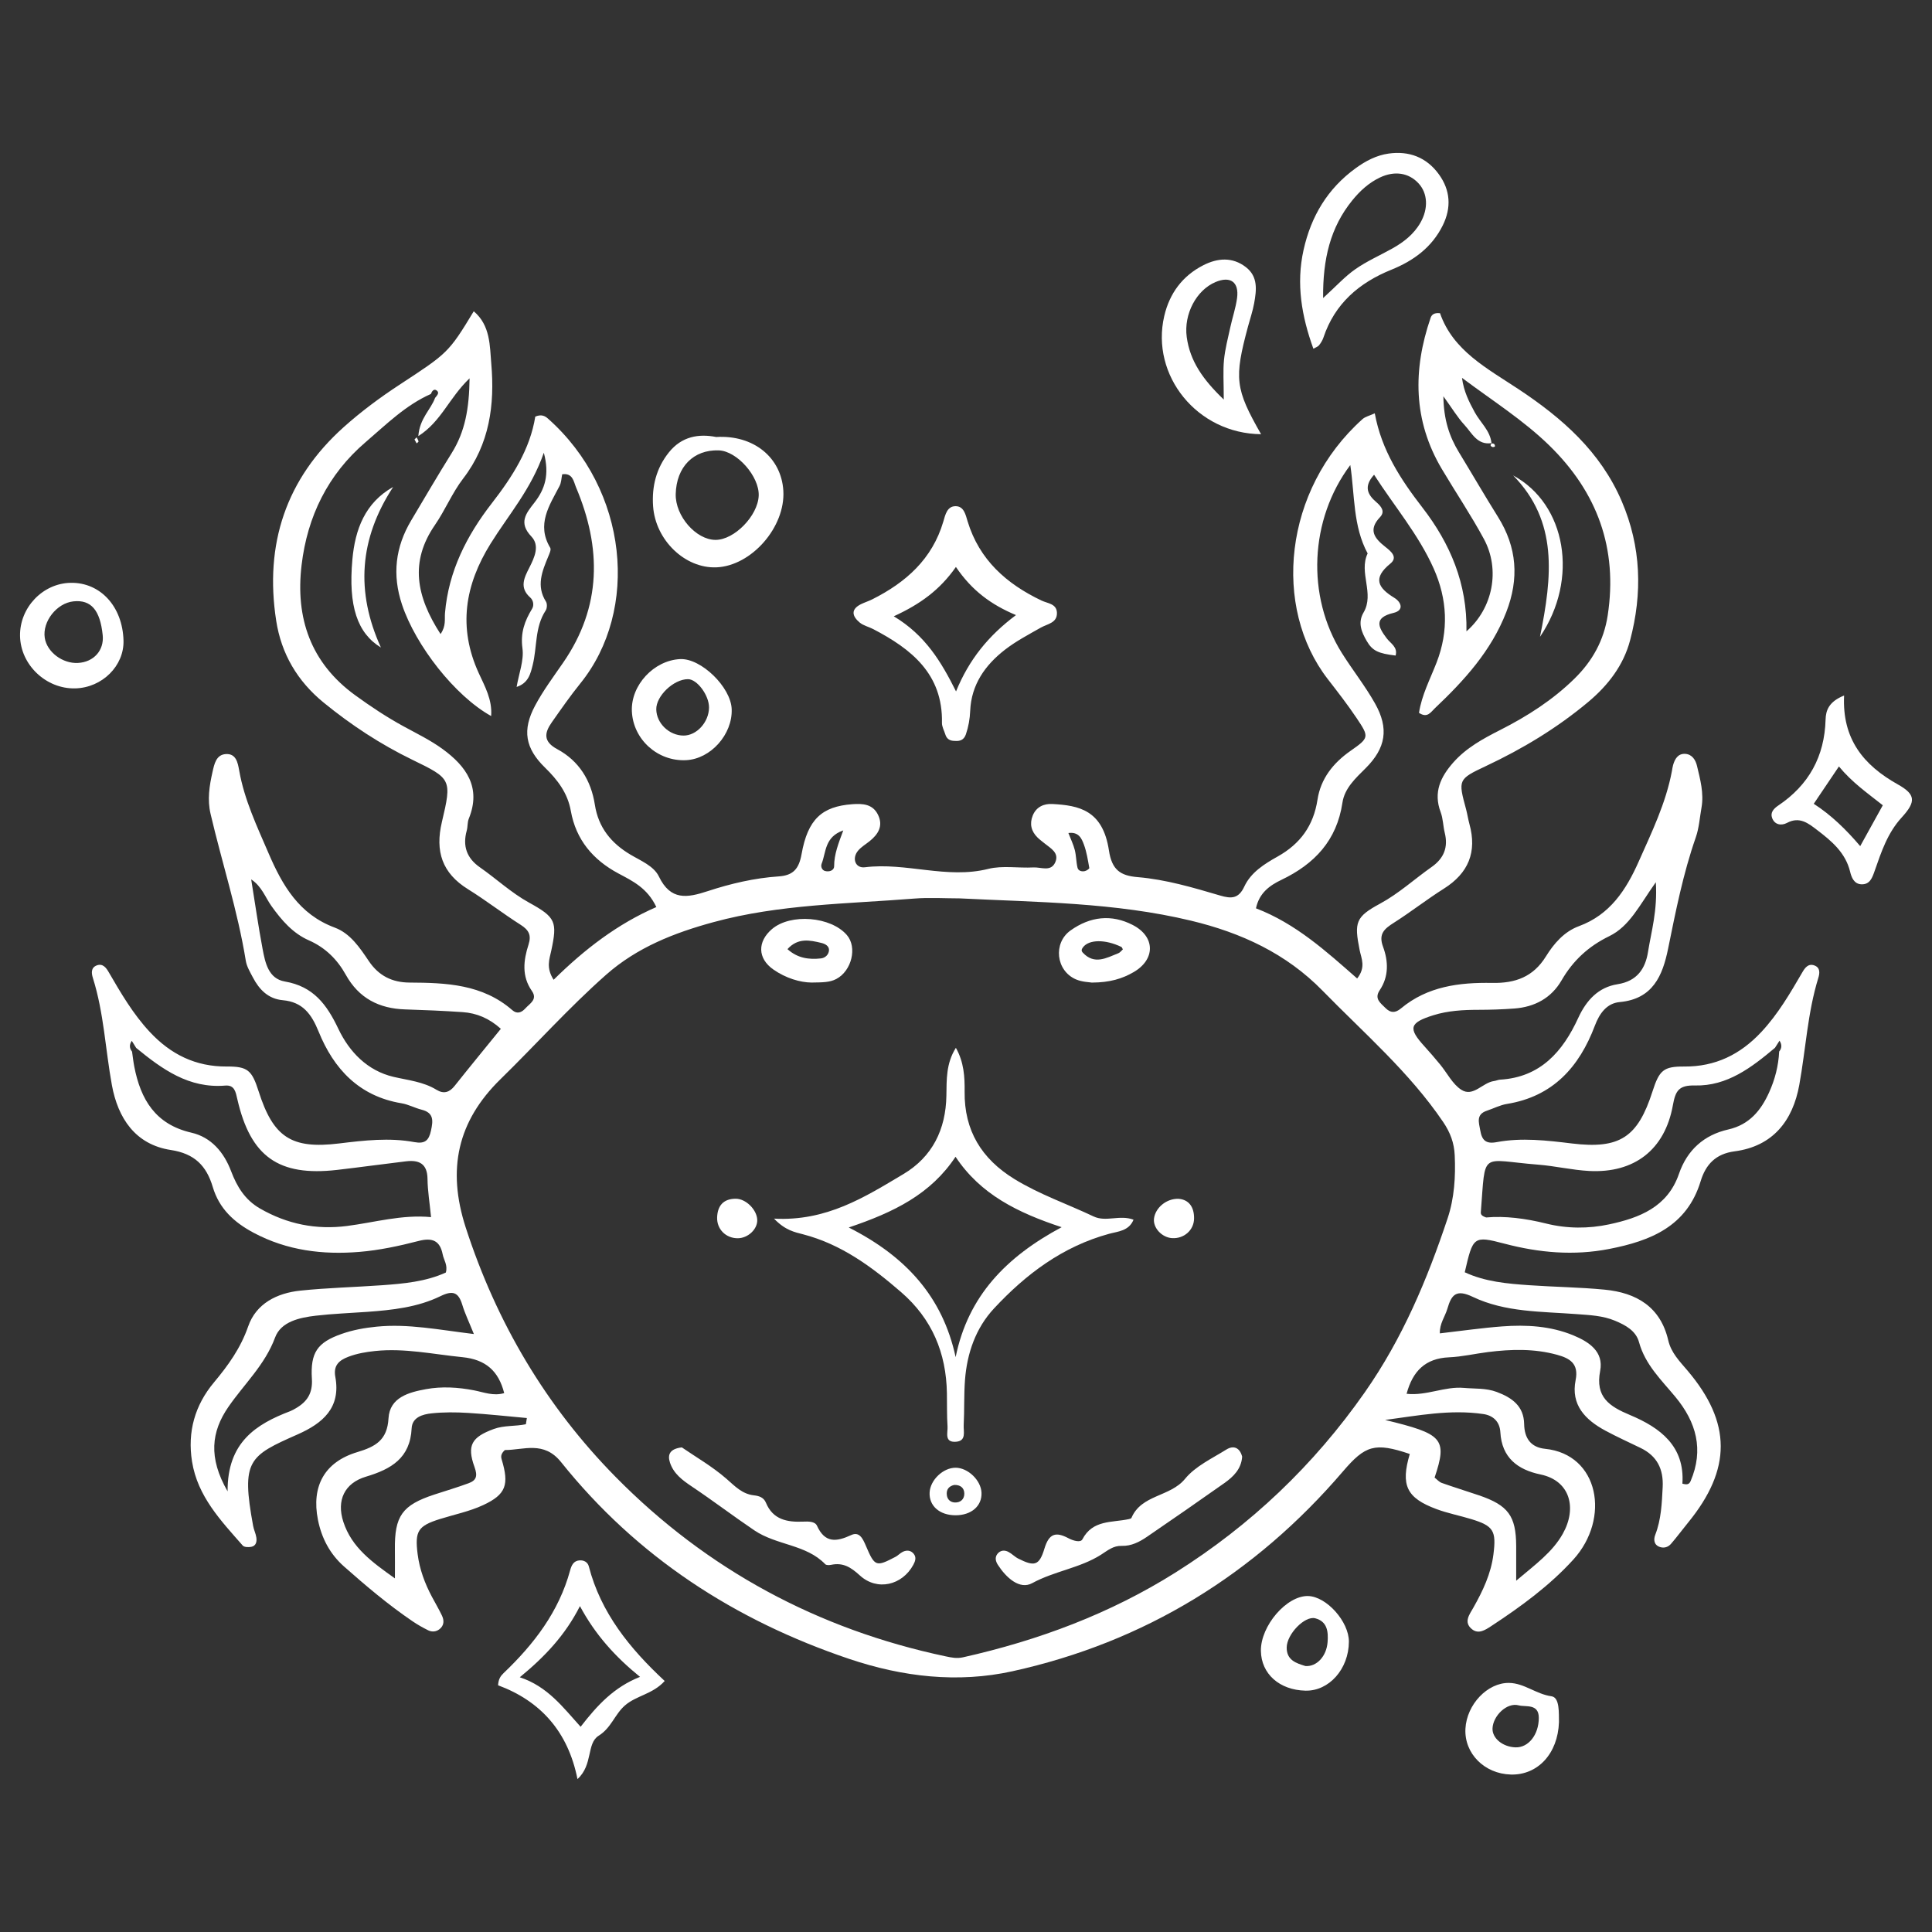
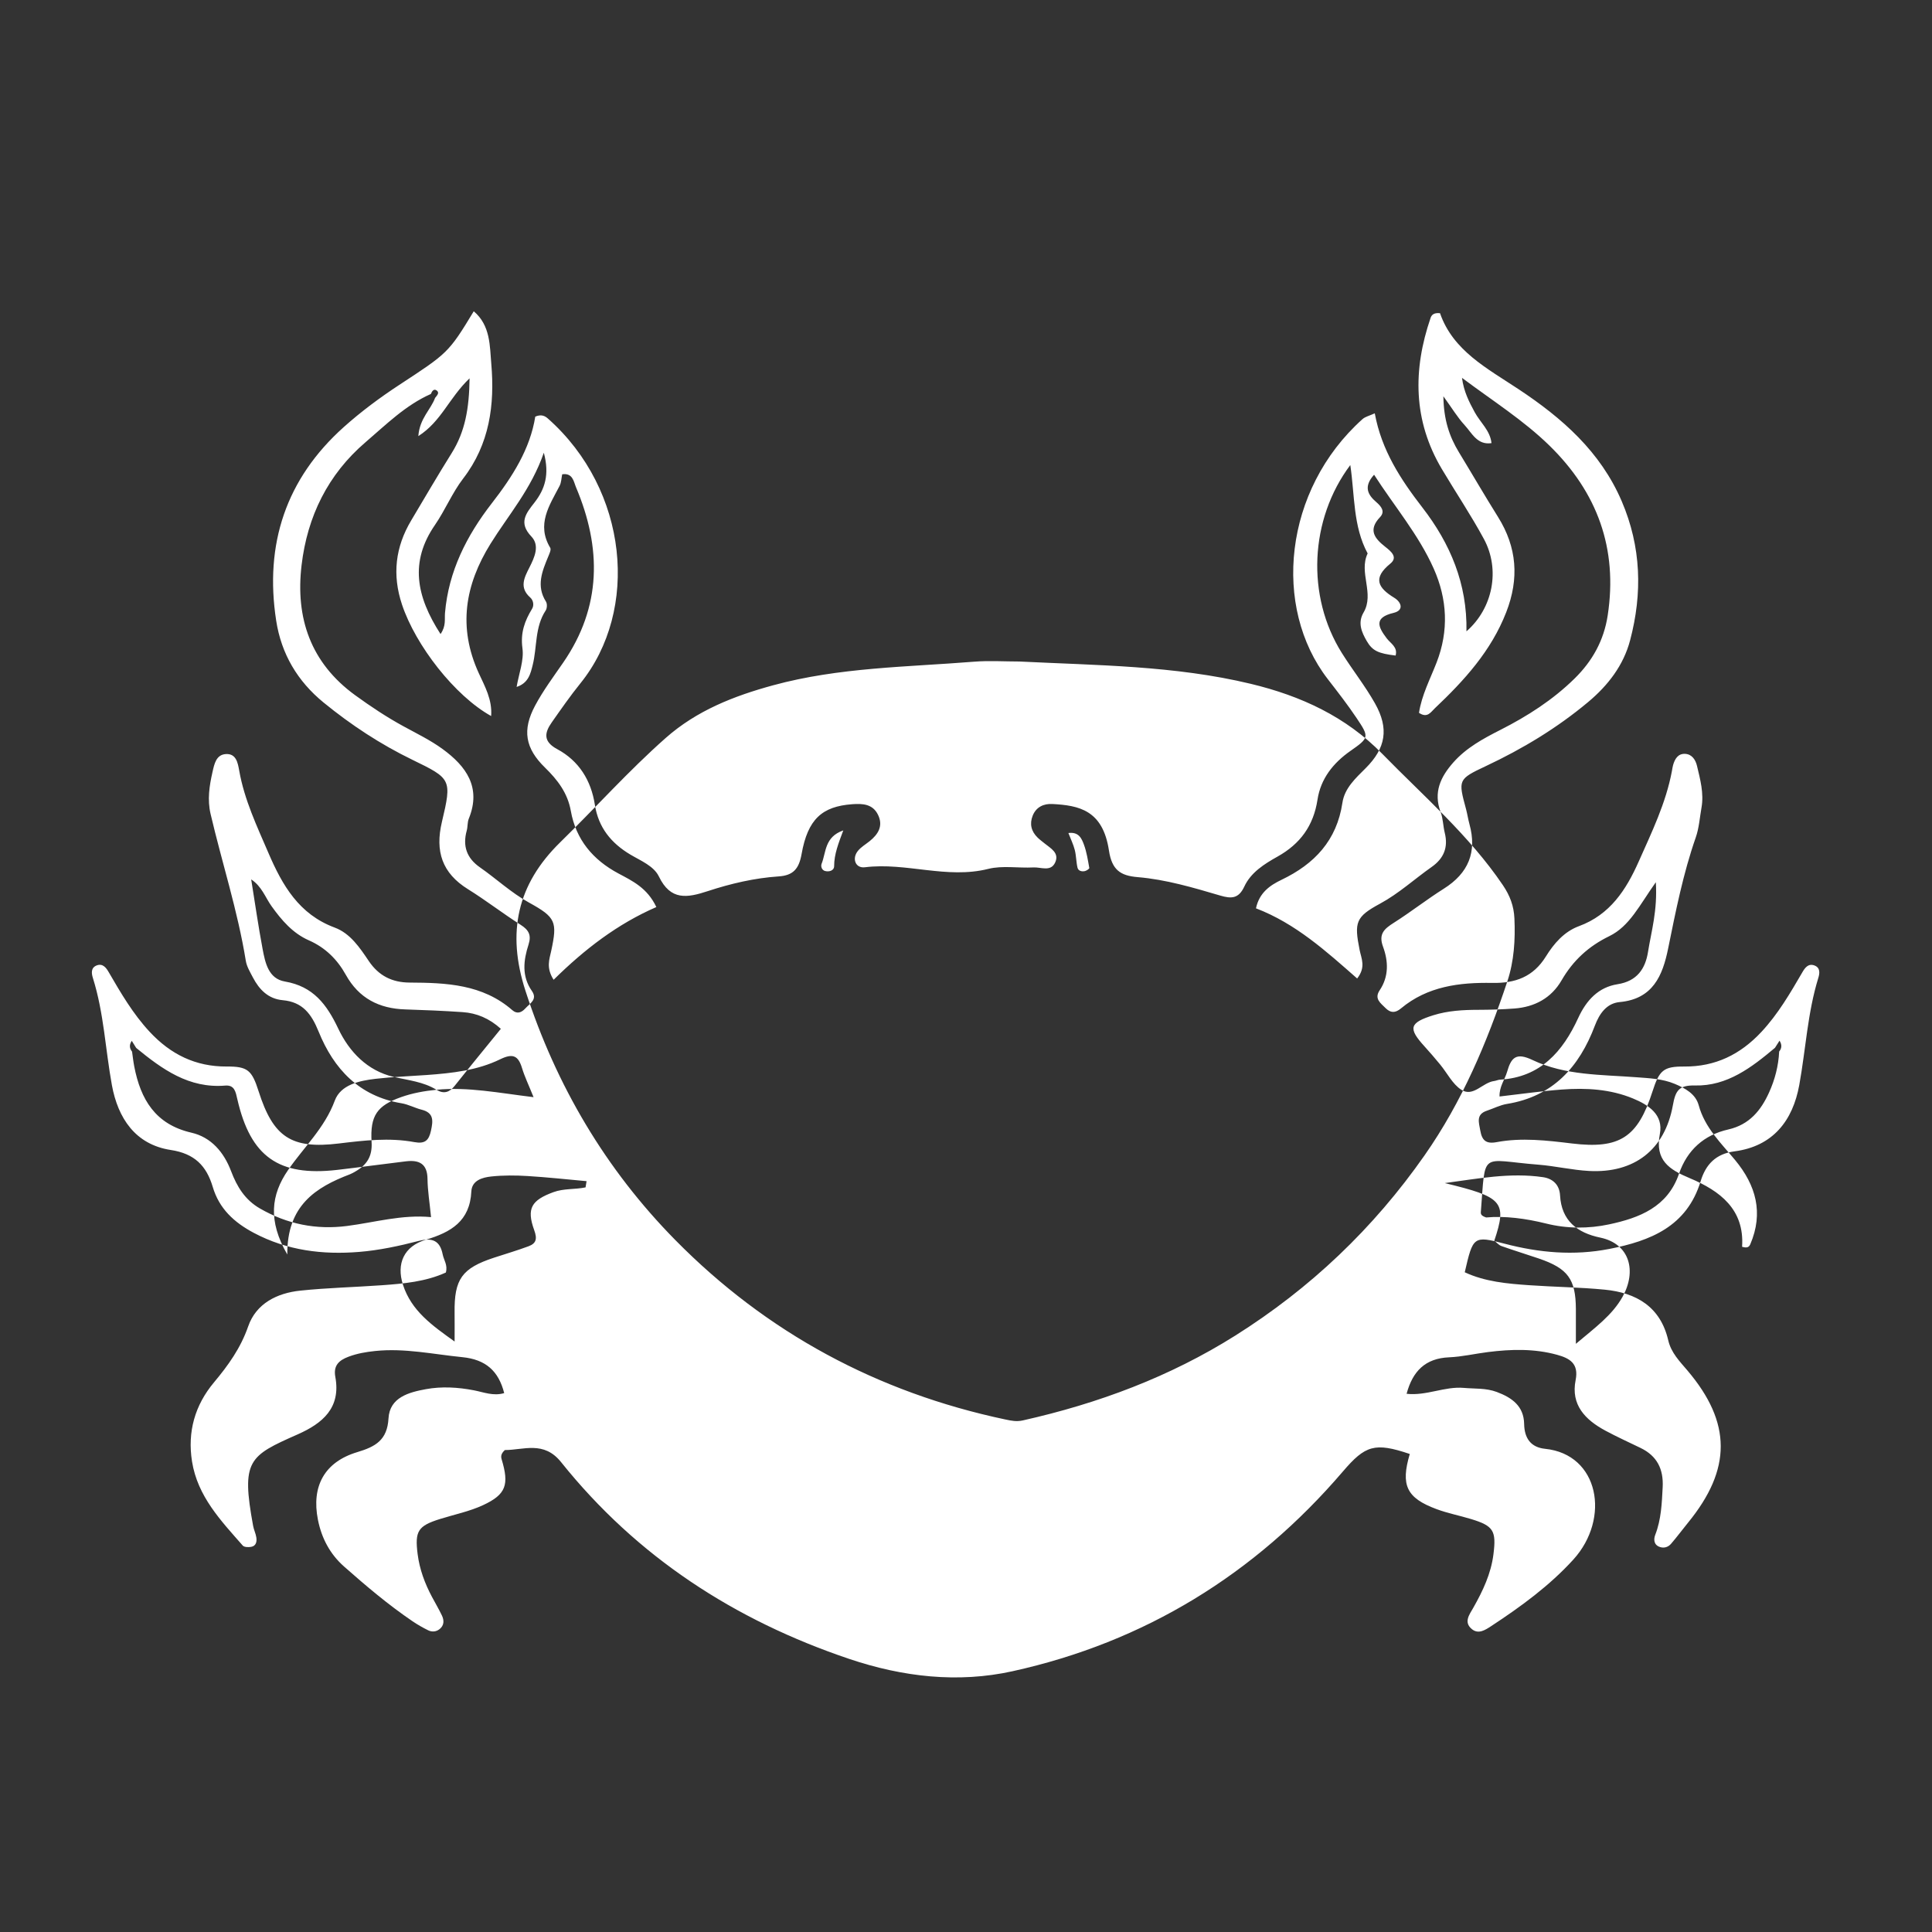
<svg xmlns="http://www.w3.org/2000/svg" version="1.1" id="Calque_1" x="0" y="0" viewBox="0 0 1080 1080" style="enable-background:new 0 0 1080 1080" xml:space="preserve">
  <rect x="0" y="0" width="1080" height="1080" fill="#333333" stroke="none" />
  <style>.st0{fill:#ffffff}</style>
-   <path class="st0" d="M1014.16 539.65c-3.45-1.2-5.29 1.55-6.63 3.86-6.81 11.69-13.56 23.33-22.91 33.35-11.78 12.61-25.71 19.47-43.16 19.34-11.56-.09-13.91 2.09-17.7 13.9-8.23 25.68-18.27 32.34-45.03 29.11-14.04-1.69-28.08-3.38-42.09-.75-6.04 1.14-8.22-1.06-9.16-6.5-.78-4.5-2.52-9 3.7-11.07 3.74-1.24 7.36-3.16 11.19-3.78 25.72-4.16 40.44-20.66 49.15-43.72 2.61-6.92 6.68-12.57 13.91-13.23 18.55-1.71 23.98-14.79 27.04-29.82 4.27-20.98 8.39-41.95 15.48-62.24 1.84-5.26 2.2-11.04 3.19-16.6 1.43-8.02-.69-15.71-2.51-23.37-.79-3.33-2.76-6.52-6.63-6.72-3.98-.21-5.76 2.83-6.74 6.28-.31 1.08-.44 2.21-.65 3.32-3.35 17.92-11.27 34.17-18.58 50.63-7.03 15.81-16.01 29.69-33.42 36.1-8.23 3.03-13.99 9.72-18.44 16.91-7.09 11.44-17.08 15.05-30.02 14.81-18.25-.34-36.16 1.87-50.98 14.23-3.22 2.69-5.87 2.64-8.72-.24-2.74-2.76-6.38-5.16-3.21-9.88 5.21-7.75 4.85-16.29 1.87-24.38-2.65-7.19.79-10.02 6.05-13.36 9.51-6.04 18.41-13.04 27.94-19.05 13.78-8.68 18.64-20.48 14.31-36.16-.75-2.71-1.14-5.52-1.87-8.24-4.44-16.47-4.6-16.77 11.1-24.15 20.52-9.65 39.73-21.23 57.16-35.81 11.13-9.31 19.73-20.5 23.42-34.45 6.96-26.29 6.27-52.23-4.67-77.77-11.9-27.77-33.33-46.5-57.55-62.56-17.68-11.72-36.78-21.59-44.03-42.56-3.55-.39-4.75 1.09-5.26 2.59-9.96 29.05-9.82 57.42 6.28 84.52 7.77 13.08 16.29 25.74 23.51 39.1 9.27 17.15 5.02 38.78-9.75 51.63.5-26.55-9.05-49.06-24.63-69.21-12.11-15.67-22.84-31.98-26.62-52.66-2.96 1.36-5.31 1.85-6.86 3.24-44.14 39.56-50.48 105.14-19.41 145.33 5.52 7.13 11.08 14.27 16.09 21.75 7.14 10.64 7.11 11.04-3.38 18.37-9.75 6.81-16.67 15.61-18.45 27.24-2.24 14.62-9.66 24.76-22.35 31.86-7.38 4.13-14.9 8.84-18.58 16.76-3.2 6.88-7.32 6.83-13.5 5.01-15.13-4.45-30.32-8.97-46.12-10.29-9.6-.8-14.4-3.98-16.05-14.91-3.42-22.61-16.79-25.18-31.67-25.97-4.65-.25-8.95 1.58-10.92 6.45-1.89 4.69-.85 8.84 2.73 12.34 1.2 1.17 2.58 2.17 3.89 3.24 3.44 2.79 8.38 5.3 5.91 10.68-2.45 5.34-7.96 2.52-12.12 2.75-8.44.46-17.3-1.18-25.29.82-23.2 5.81-45.92-3.78-68.96-.91-5.31.66-7.38-4.93-3.86-9.21 1.75-2.13 4.3-3.6 6.5-5.37 4.8-3.86 7.71-8.5 4.74-14.68-2.94-6.13-8.61-6.43-14.49-5.99-16.84 1.26-24.8 8.34-28.28 27.92-1.46 8.22-4.69 11.89-12.76 12.43-13.57.92-26.83 4.02-39.65 8.23-11.56 3.8-20.8 5.41-27.35-8.18-2.84-5.88-10.1-8.77-15.92-12.23-10.74-6.38-17.9-15.13-19.87-27.87-2.1-13.57-8.86-24.54-21.04-31.08-7.86-4.22-7.22-9.05-3.07-14.95 5.19-7.38 10.34-14.81 16-21.81 33.07-40.88 26.93-108.12-18.11-148.03-1.65-1.47-3.66-2.55-7.09-1.1-2.9 18.19-12.84 33.68-24.31 48.45-14.06 18.12-24.17 38.01-26.16 61.35-.29 3.38.69 7.23-2.49 11.74-13.61-21.04-17.3-40.41-3.13-60.96 5.74-8.33 9.65-18 15.79-25.98 14.8-19.22 17.69-41.31 15.71-64.14-.86-9.87-.4-21.4-9.8-29.35-14.12 23.34-14.69 23.49-41.64 41.16-10.81 7.09-21.32 14.89-30.95 23.51-32.44 29.01-44.45 65.57-37.85 108.29 2.87 18.55 11.87 33.81 26.51 45.77 15.35 12.54 31.76 23.32 49.63 32 21.74 10.56 22.14 10.89 16.5 34.72-3.89 16.43.07 28.62 14.6 37.63 10.05 6.24 19.42 13.55 29.41 19.89 4.53 2.88 6.11 5.74 4.42 11.02-2.82 8.78-3.95 17.62 1.86 25.95 3.34 4.78-1.16 7.01-3.64 9.75-2.08 2.3-4.59 3.36-7.29 1-16.63-14.52-36.93-15.33-57.41-15.43-9.76-.05-17.25-3.77-22.81-12.02-5.05-7.49-10.36-15.49-19.07-18.72-19.94-7.4-29.26-23.61-36.99-41.59-6.45-15.01-13.5-29.79-16.37-46.06-.81-4.55-1.74-9.73-7.55-9.34-5.38.37-6.39 5.55-7.4 10.02-1.76 7.75-2.95 15.44-1.08 23.42 6.41 27.4 15.18 54.23 19.69 82.09.52 3.23 2.39 6.31 3.95 9.3 3.56 6.81 8.57 12.01 16.7 12.75 11.04 1 16.01 7.57 20.05 17.53 8.45 20.85 22.65 36.18 46.34 40.09 3.84.63 7.44 2.63 11.25 3.59 6.96 1.75 6.42 6.26 5.22 11.76-1.19 5.44-3.35 7.46-9.3 6.36-14.02-2.6-28.05-.94-42.1.76-26.68 3.24-36.76-3.48-44.96-29.21-3.74-11.73-6.09-13.87-17.76-13.8-17.45.11-31.36-6.77-43.13-19.41-9.34-10.04-16.1-21.66-22.9-33.36-1.34-2.31-3.25-5.05-6.67-3.76-3.48 1.32-2.93 4.61-2.14 7.11 6.14 19.5 6.96 39.91 10.6 59.82 3.37 18.39 13.05 33.23 32.94 36.26 13.25 2.02 19.92 8.79 23.45 20.68 3.59 12.08 11.85 19.76 22.93 25.64 18.66 9.91 38.51 12.32 58.95 10.65 11.17-.91 22.32-3.31 33.2-6.12 7.7-1.99 11.94-.17 13.45 7.53.62 3.16 2.94 6 1.76 10.12-11.19 5.1-23.49 6.23-35.8 7.11-15.18 1.08-30.44 1.43-45.56 3.01-13.03 1.36-24.69 7.19-29.14 20.01-4.21 12.13-11.16 21.77-19.14 31.32-10.65 12.74-14.88 27.61-12.24 44.19 3.1 19.48 16.11 33.05 28.36 47 .82.93 3.19.98 4.71.7 2.76-.5 3.22-2.93 2.88-5.21-.32-2.2-1.39-4.28-1.79-6.47-6.76-36.75-2.42-39.11 24.88-51.18 13.99-6.19 24.25-14.83 21.06-32.15-1.17-6.34 1.99-9.25 7.4-11.28 4.83-1.81 9.75-2.65 14.82-3.18 16.49-1.73 32.55 1.83 48.8 3.44 13.09 1.3 20.26 7.75 23.38 20.09-6.03 1.78-11.38-.48-16.83-1.54-8.95-1.74-18.11-2.29-26.93-.66-9.41 1.73-20.24 4.53-20.91 16.31-.69 12.17-7.25 15.82-17.42 18.87-18.35 5.5-25.76 19.06-22.03 37.84 2.03 10.21 6.67 19.1 14.59 26.11 12.26 10.84 24.74 21.4 38.3 30.62 2.78 1.89 5.74 3.56 8.75 5.05 2.11 1.04 4.47.84 6.36-.67 2.58-2.06 2.61-4.88 1.31-7.6-1.7-3.55-3.71-6.96-5.57-10.44-4-7.52-6.93-15.39-8.01-23.91-1.63-12.88.18-15.75 12.57-19.62 8.05-2.51 16.47-4.22 24.04-7.74 12.87-5.98 14.63-11.43 10.36-25.59-.52-1.71-.33-3.24 1.8-5.2 10.43.02 21.74-5.35 31.43 6.76 42.43 53 97.02 88.41 161.1 110.01 29.95 10.09 60.73 13.6 91.19 6.89 73.9-16.28 135.51-54.17 184.77-111.71 12.49-14.59 17.77-16.36 37.36-9.75-5.17 17.46-1.87 24.58 14.94 30.82 6.31 2.34 13.01 3.63 19.47 5.6 12.46 3.81 14 6.55 12.36 19.64-1.36 10.89-5.93 20.47-11.23 29.85-2.16 3.82-5.61 8.09-.81 12.01 3.68 3 7.46.48 10.81-1.72 16.56-10.86 32.63-22.59 45.91-37.2 20.86-22.97 14.38-58.82-15.81-61.89-7.9-.81-11.57-5.81-11.71-13.89-.18-9.96-6.72-14.69-15.33-17.9-6.05-2.25-12.18-1.71-18.33-2.26-10.77-.96-20.89 4.53-32.05 3.29 3.4-12.66 10.46-19.82 23.73-20.39 7.29-.31 14.51-2.03 21.78-2.94 12.95-1.63 25.89-1.98 38.62 1.53 7.01 1.93 12.22 4.85 10.36 14.14-2.79 13.9 5.44 22.24 16.63 28.26 6.43 3.46 13.09 6.48 19.67 9.67 9.21 4.46 12.89 11.82 12.36 21.96-.47 9.03-.8 17.97-4.14 26.58-.97 2.49-.94 5.72 2.71 6.87 2.38.75 4.59-.06 6.1-1.81 3.31-3.83 6.33-7.92 9.53-11.85 24.42-29.91 24.36-55.87-.31-84.99-4.37-5.16-9.16-9.93-10.77-16.9-4.35-18.77-17.81-26.62-35.54-28.34-14.02-1.36-28.16-1.5-42.22-2.49-12.3-.86-24.63-1.93-36-7.23 4.6-19.9 4.78-20.58 22.18-16 19.44 5.12 38.82 6.81 58.55 2.97 23.01-4.48 43.45-12.53 51.14-37.89 2.82-9.32 8.43-15.3 18.94-16.68 21.52-2.82 32.58-17.2 36.19-37.1 3.62-19.91 4.61-40.29 10.63-59.81.77-2.48 1.3-5.8-2.27-7.04zM193.99 685.33c-17.28 2.22-33.46-1.01-48.66-9.77-8.4-4.84-12.86-12.2-16.15-20.87-4-10.56-11.11-18.98-22.19-21.52-20.14-4.63-28.38-18.57-31.94-37-.53-2.74-.83-5.53-1.23-8.3-1.57-1.97-1.57-3.99-.15-6.04.82 1.32 1.64 2.65 2.46 3.97 14.52 11.88 29.44 22.74 49.76 21.05 5.28-.44 5.86 3.58 6.81 7.72 7.37 32.06 23.12 43.15 55.71 39.42 12.88-1.48 25.72-3.28 38.59-4.81 7.24-.86 11.87 1.3 11.98 9.79.08 6.7 1.2 13.39 1.98 21.41-16.37-1.54-31.5 2.97-46.97 4.95zm522.37-193.51c18.49-8.85 30.92-22.03 34.06-43.08 1.22-8.16 7.34-13.68 12.98-19.31 11.29-11.27 13.15-22.16 5.23-36.23-5.51-9.79-12.59-18.69-18.57-28.23-19.89-31.75-18.02-74.59 4.76-105 2.54 16.92 1.46 34.13 9.7 49.41-5.13 10.71 3.96 22.4-2.29 33.03-3.36 5.72-1.1 10.95 1.76 15.89 3.21 5.54 6.5 7.01 16.17 8.16 1.28-4.75-2.78-6.72-4.99-9.64-4.8-6.33-7.31-11.56 3.8-14.2 6.09-1.44 4.35-6.05.47-8.42-9.26-5.66-12.18-11.03-2.22-19.14 4.44-3.62.23-6.96-2.87-9.4-5.96-4.69-9.71-9.42-2.9-16.57 2.99-3.15.71-5.99-2.13-8.44-4.65-4.01-7.29-8.55-1.2-15.27 11.35 17.67 24.84 33.44 33.3 52.4 7.65 17.15 8.55 34.79 1.63 52.61-3.61 9.29-8.34 18.26-9.82 28.1 4.69 3.13 6.57-.39 8.79-2.49 16.47-15.58 31.54-32.07 39.98-53.79 7.29-18.76 6.03-36.23-4.62-53.26-7.47-11.94-14.53-24.13-21.85-36.16-5.37-8.82-8.5-18.23-8.67-31.26 4.86 6.7 7.89 11.8 11.82 16.06 4.14 4.48 7.09 11.33 15.07 10.12-.71-7.02-6.24-11.51-9.36-17.25-3.18-5.85-6.11-11.53-7.13-19.24 17.22 12.9 34.35 23.68 48.84 37.82 26.8 26.16 38.35 57.58 32.61 95.02-2.14 13.98-8.55 25.47-18.49 35.23-12.19 11.98-26.36 21.05-41.54 28.75-9.55 4.85-18.98 9.94-26.26 18.17-7.14 8.08-11.26 16.72-7.09 27.78 1.37 3.63 1.35 7.76 2.3 11.58 2.02 8.12-.54 14.3-7.3 19.05-9.66 6.79-18.35 14.84-28.89 20.54-13.61 7.36-14.51 10.38-11.39 25.96.95 4.73 3.61 9.51-1.39 15.86-17.34-15.24-34.37-30.71-56.56-39.22 1.82-8.7 7.82-12.86 14.26-15.94zm-110.45-19.7c1.55 4.16 2.22 8.67 3.01 13.08.08.45-1.52 1.54-2.47 1.75-1.71.39-3.68-.09-4.11-1.89-.77-3.25-.71-6.7-1.53-9.92-.79-3.11-2.25-6.06-3.57-9.47 5.86-.78 7.44 3.15 8.67 6.45zm-146.61 10.7c2.54-6.42 1.6-14.96 12.1-18.62-2.72 7.3-5.11 13.35-5.11 19.94 0 2.58-2.86 3.38-5.13 2.74-1.66-.46-2.49-2.45-1.86-4.06zm-163.57 21.74c-9.98-5.5-18.19-13.26-27.42-19.69-7.43-5.17-9.79-11.93-7.4-20.57.6-2.16.32-4.61 1.15-6.65 7.13-17.56-1.51-29.36-14.68-38.96-6.78-4.94-14.47-8.66-21.87-12.71-9.41-5.14-18.29-11.04-26.97-17.35-24.96-18.14-33.45-43.21-29.96-72.69 3.22-27.22 14.68-50.71 35.81-68.79 11.5-9.84 22.31-20.66 36.47-26.92.62-1.61 1.75-3.21 3.39-1.84 1.58 1.32-.11 2.8-1.04 4.04-2.37 6.53-8.64 11.43-9.36 21.36 12.91-8.26 17.05-21.22 28.64-32.3-.21 16.89-2.5 29.8-10.01 41.81-7.76 12.41-15.14 25.06-22.63 37.64-8.86 14.88-10.68 30.37-5.13 47.03 7.62 22.88 29.55 51.04 49.83 62.3.71-9.19-3.6-16.71-6.95-24.04-11.66-25.54-7.72-49.19 6.6-72.26 10.01-16.11 22.74-30.5 29.8-50.89 3.3 12.24.56 20.43-5.25 27.88-4.62 5.93-9.09 11.21-1.71 18.95 4.83 5.07 1.75 11.72-1.14 17.4-2.87 5.65-5.72 11.19.5 16.7 1.73 1.53 2.24 4.32 1.05 6.28-4.16 6.84-6.58 13.46-5.4 22.1.93 6.76-1.97 14.04-3.26 21.61 6.7-2.15 7.83-7.67 8.96-12.14 2.57-10.15 1.11-21.23 7.3-30.61.79-1.2.9-3.74.16-4.92-5.6-8.83-2.14-17.01 1.29-25.29.64-1.54 1.7-3.78 1.08-4.82-7.82-13.07-.47-23.64 5.23-34.59.99-1.91 1-4.32 1.46-6.49 5.96-.91 6.43 4.21 7.73 7.27 14.29 33.82 14.4 66.71-7.17 97.99-5.43 7.87-11.2 15.62-15.69 24.02-7.33 13.71-5.58 23.86 5.54 34.7 7.04 6.87 12.63 14.18 14.41 24.17 2.87 16.12 12.38 27.39 26.62 34.99 7.9 4.22 16.14 8.08 21.19 18.77-21.69 9.44-40.05 23.52-57.42 40.65-4.33-6.75-2.34-11.47-1.33-16.23 3.46-16.2 2.58-18.65-12.42-26.91zm-51.74 104.63c-7.39-4.53-15.8-5.3-24.01-7.22-14.65-3.43-24.75-14.03-30.84-26.85-6.46-13.62-13.99-23.73-29.9-26.45-9.19-1.57-11-10.51-12.46-18.27-2.39-12.68-4.21-25.47-6.36-38.81 5.98 3.94 7.88 10.1 11.39 14.99 5.66 7.9 11.86 15.13 20.91 19.11 9.18 4.04 15.84 10.68 20.59 19.23 7.3 13.13 18.61 18.9 33.24 19.35 10.67.33 21.35.79 32 1.51 7.95.53 14.94 3.49 21.43 9.33-9.01 11.1-17.5 21.42-25.82 31.89-2.93 3.69-6.12 4.67-10.17 2.19zM210.62 741.6c-6.79.67-13.39 1.85-19.75 4.1-13.38 4.74-17.44 10.28-16.52 25.11.5 8.04-2.69 12.8-9.03 16.45-.97.56-1.95 1.15-2.99 1.55-19.19 7.31-35.27 17.4-35.1 44.87-10.9-18.9-9.07-33.38.39-47.14 8.84-12.85 20.47-23.5 26.16-38.88 3.29-8.89 13.69-11.13 22.82-12.19 9.49-1.1 19.08-1.44 28.62-2.13 14.08-1.02 28.21-2.54 41-8.78 7.01-3.42 10.09-2.15 12.23 4.91 1.45 4.79 3.67 9.35 6.45 16.26-19.6-2.37-36.75-5.86-54.28-4.13zm83.34 54.56c-5.91 1.25-12.17.53-17.97 2.67-12.21 4.49-15.16 9.03-10.73 21.25 1.79 4.94 1.1 7.41-3.22 9.02-6.33 2.35-12.82 4.25-19.24 6.36-18 5.92-22.31 11.98-22.05 30.87.06 4.5.01 9.01.01 16-12.66-9.03-24.14-17.17-28.84-31.64-3.87-11.93.59-21.62 12.65-25.22 14.15-4.22 24.74-10.39 25.54-27.02.3-6.22 6.19-7.86 11.18-8.38 6.69-.71 13.53-.66 20.26-.25 11.01.67 21.98 1.88 32.97 2.87-.19 1.15-.37 2.31-.56 3.47zm535.23-5.7c5.31.78 9.18 4.08 9.52 10.18.79 14.19 9.65 20.93 22.43 23.59 16.64 3.46 20.52 18.81 12.49 33.12-5.77 10.3-15.26 17.13-26.07 26.27 0-8.57.03-13.99 0-19.41-.09-16.79-4.45-22.74-20.8-28.31-6.92-2.36-13.92-4.49-20.81-6.94-1.51-.54-2.69-1.98-4-2.98 7.38-21.93 4.39-24.42-27.67-32.22 18.21-2.41 36.36-6.03 54.91-3.3zm-66.2-12.23c-28.64 40.94-63.89 74.37-105.84 100.79-36.57 23.03-76.6 37.95-118.74 47.41-3.55.8-6.45.18-9.77-.52-71.5-15.12-133.49-48.51-184.55-100.35-38.81-39.4-66.52-86.19-83.74-139.35-10.54-32.55-4.64-59.41 19.46-82.97 19.76-19.31 38.2-39.96 58.94-58.29 17.36-15.35 38.13-23.49 60.14-29.48 36.8-10.02 74.7-10.16 112.28-13.17 8.4-.67 16.89-.1 25.34-.1 43.24 2.16 86.69 2.24 129.27 12.46 28.14 6.76 53.24 18.37 73.54 39.14 23.21 23.76 48.54 45.55 67.41 73.39 4.03 5.95 6.15 11.71 6.47 18.62.54 11.94-.2 23.91-3.94 35.15-11.41 34.28-25.25 67.21-46.27 97.27zm60.32-53.27c18.14 8.66 38.34 8.14 57.96 9.63 7.31.56 14.58.8 21.53 3.7 5.95 2.49 11.68 5.63 13.41 11.95 3.44 12.61 12.49 21.15 20.34 30.63 11.69 14.11 16.01 29.51 8.5 47.09-.83 1.94-2.16 2.07-4.58 1.41 1.41-20.93-12.36-31.28-29.27-38.36-11.5-4.81-19.55-9.98-16.7-24.7 2.09-10.81-6.34-16.25-14.96-19.82-12.74-5.28-26.31-6.04-39.88-5.02-11.19.84-22.31 2.46-34.78 3.89-.21-5.48 2.97-9.44 4.24-13.87 2.28-7.86 4.97-10.93 14.19-6.53zM816.9 609.2c-4.93-3.16-7.9-9.33-11.82-14.09-2.86-3.46-5.77-6.88-8.8-10.2-9.22-10.11-8.5-13.18 5.02-17.4 8.07-2.52 16.53-3 25.01-3.01 6.73-.01 13.48-.23 20.2-.73 11.36-.84 20.67-5.83 26.41-15.74 6.42-11.11 15.11-19.08 26.68-24.71 11.41-5.55 16.86-17.3 26.02-30.15.98 15.98-2.53 27.4-4.37 38.97-1.48 9.33-6.07 16.33-17.03 18.05-10.67 1.68-17.4 8.88-21.99 18.87-8.6 18.73-21.1 33.18-43.71 34.48-1.1.06-2.17.62-3.27.76-6.47.79-11.68 9.17-18.35 4.9zm177.66-21.38c-.37 7.99-2.37 15.67-5.62 22.84-4.54 10.05-11 18.04-22.81 20.72-13.56 3.06-23 11.47-27.59 24.84-6.39 18.58-22.15 24.61-39.05 28.21-11.57 2.47-23.54 2.44-35.18-.46-11.51-2.86-23.11-4.35-33.55-3.4-2.72-.93-3.06-1.79-2.96-3.1 2.74-34.75-.73-28.98 32.03-26.42 9.54.75 18.97 3.02 28.51 3.53 25.17 1.33 42.29-11.8 46.79-36.66 1.47-8.13 3.24-11.35 12.42-11.13 17.95.42 31.62-10.09 44.67-21.06.85-1.33 1.7-2.65 2.54-3.98 1.33 2.06 1.42 4.09-.2 6.07z" />
-   <path class="st0" d="M480.59 348.01c2.08 1.74 5.06 2.36 7.54 3.66 21.39 11.16 38.97 25.09 38.43 52.41-.04 2.14 1.21 4.3 1.88 6.45.74 2.41 2.36 3.66 5.35 3.64 2.55.21 5-.3 6.15-3.67 1.47-4.3 2.22-8.65 2.41-13.2.63-14.59 8.35-25.49 19.36-34.05 6.17-4.8 13.23-8.49 20.06-12.38 3.78-2.16 9.35-2.59 9.06-8.48-.25-4.96-5.27-5.08-8.64-6.69-19.57-9.33-34.74-22.75-41.28-44.24-1.14-3.76-2.06-8.54-6.79-8.5-4.7.03-5.69 4.82-6.79 8.58-6.17 20.99-20.96 34.07-39.75 43.5-2 1.01-4.18 1.67-6.19 2.65-6.02 2.95-5.01 6.81-.8 10.32zm53.77-31.08c9 13.31 19.83 21.15 33.58 26.91-15.43 11.52-26.29 24.95-33.51 42.67-8.28-16.58-17.13-31.37-34.8-42 14.58-6.68 25.71-14.65 34.73-27.58zM737.32 193.05c1.04-1.3 1.97-2.8 2.49-4.36 6.35-19 19.99-30.65 38.01-37.93 12.35-4.99 22.6-12.48 28.67-24.72 4.93-9.94 4.32-19.7-2.18-28.64-6.88-9.47-16.63-13.17-28.08-11.55-6.74.95-12.78 4.1-18.31 8.11-15.76 11.41-25.02 26.91-29.22 45.75-4.25 19.03-1.04 37.2 5.49 55.23 1.3-.77 2.5-1.11 3.13-1.89zm18.6-81.02c4.29-5.29 9.26-9.86 15.46-12.8 8.26-3.92 16.17-2.62 21.59 3.26 5.14 5.56 5.57 14.04 1.12 21.89-3.74 6.59-9.47 11.02-15.94 14.62-6.86 3.82-14.15 7.03-20.55 11.51-5.82 4.07-10.69 9.48-17.97 16.11-.2-21.78 4.01-39.45 16.29-54.59zM329.15 875.6c-.63-2.43-2.84-3.52-5.21-3.34-3.31.25-4.45 2.71-5.25 5.63-6.28 23.07-20.22 41.22-37.17 57.38-1.69 1.61-2.89 3.35-3.09 6.81 23.59 8.74 39.09 25.77 44.38 52.44 8.82-8 4.95-19.93 11.86-24.25 7.07-4.42 8.95-11.92 14.66-16.9 6.39-5.58 15.54-6.26 22.24-13.69-19.51-18.15-35.71-38.08-42.42-64.08zm-4.58 89.68c-9.73-10.71-18.35-22.52-34.01-27.68 13.84-11.34 25.37-23.45 33.63-39.77 8.55 15.94 19.68 28.26 33.58 39.55-14.57 5.74-23.94 15.93-33.2 27.9zM1060.91 438.5c-19.09-10.69-31.2-25.26-30.05-49.7-8.58 3.45-10.21 8.35-10.35 13.46-.58 20.64-9.39 36.58-26.45 48.04-2.52 1.69-4.54 3.89-3.47 6.87 1.43 3.99 5.24 4.5 8.37 2.83 7-3.74 11.92.23 16.78 3.95 8.07 6.16 15.87 12.62 18.47 23.29.78 3.21 2.17 6.85 6.17 7.08 4.94.29 6.25-3.72 7.59-7.55 3.71-10.58 7.15-21.14 15.09-29.8 8.07-8.82 7.87-12.86-2.15-18.47zm-21.04 34.49c-8.04-9.42-16.2-17.36-25.97-23.67 4.66-6.91 9-13.35 14.07-20.87 7.31 8.89 15.9 14.88 24.53 21.7-3.99 7.21-7.73 13.97-12.63 22.84zM704.95 242.72c-14.51-25.42-15.14-31.11-7.29-60.26 1.17-4.33 2.64-8.61 3.43-13 1.31-7.28 2.25-14.8-4.62-20.12-7.54-5.83-15.86-5.11-23.77-1.09-11.67 5.93-18.91 15.7-21.87 28.39-7.75 33.2 18.39 65.77 54.12 66.08zm-25.47-85.05c8.32-3.51 13.26-.02 12.04 9-.75 5.53-2.61 10.91-3.8 16.4-1.31 6.03-2.9 12.06-3.5 18.17-.6 6.12-.13 12.34-.13 22.11-11.81-11.32-18.89-21.61-20.7-34.94-1.73-12.83 5.4-26.23 16.09-30.74zM400.4 317.15c19.65-.74 38.72-22.53 37.49-42.86-1.12-18.52-16.61-31.27-37.52-30-9.65-1.91-19.25-.43-26.48 8.62-7.05 8.83-9.58 19.04-8.81 30.08 1.33 18.98 17.84 34.81 35.32 34.16zm1.37-65.39c10.21.33 22.79 14.6 22.35 25.35-.46 11.22-13.62 24.7-24.11 24.69-10.96-.01-22.58-13.37-22.28-25.63.38-15.16 9.94-24.87 24.04-24.41zM69.04 358.05c-.53-19.01-12.93-32.54-29.55-32.25-15.59.27-28.53 13.83-28.29 29.65.24 16.17 14.54 29.77 30.87 29.36 15.05-.38 27.37-12.6 26.97-26.76zm-25.45 12.54c-8.63.47-17.35-6.11-18.57-14.01-1.41-9.13 6.69-19.44 16.05-20.42 9.82-1.03 14.9 4.86 16.34 18.92.86 8.45-4.99 15.03-13.82 15.51zM383.55 424.94c13.72-.68 25.98-14.4 25.47-28.51-.44-12.33-17.13-28.54-28.8-27.99-14.7.7-27.6 14.59-27 29.09.65 15.79 14.39 28.21 30.33 27.41zm1.03-45.28c5.13-.01 11.87 9.11 11.77 15.92-.12 8.18-6.92 15.63-14.24 15.61-8.01-.03-15.1-6.82-15.25-14.62-.15-7.5 9.7-16.9 17.72-16.91zM867.28 948.23c-8.61-1.19-15.18-7.35-23.74-7.47-12.02-.17-23.61 12-24.35 25.57-.75 13.83 10.59 25.27 25.42 25.65 14.96.38 26.24-11.62 26.86-29.26-.12-4.93.54-13.84-4.19-14.49zm-20.16 28.55c-7.19-.27-13.05-5.16-12.79-10.66.33-7.01 8.03-14.6 14.64-12.82 3.88 1.04 11.25-1.14 11.23 7.02-.02 9.4-5.81 16.73-13.08 16.46zM731.21 892.19c-12-.27-26.58 16.72-26.36 30.7.21 12.83 10.38 21.88 24.95 22.2 13.15.28 24.15-12.12 24.24-27.34.07-11.24-12.52-25.33-22.83-25.56zm10.92 25.76c-.6 7.98-6.15 13.86-12.4 13.37-5.05-1.54-10.56-3.22-10.46-10.41.11-7.47 10.13-17.79 15.96-16.27 6.86 1.78 7.33 7.66 6.9 13.31zM620.02 689.7c4.83-1.32 11.06-1.53 13.63-7.88-7.76-2.93-15.35 1.49-22.35-1.83-14.74-7-30.24-12.29-44.26-20.91-18.37-11.29-28.06-27.12-27.81-48.84.1-8.28-.37-16.47-4.89-24.5-5.54 8.77-5.15 17.86-5.3 26.74-.32 18.92-7.84 34.19-24.08 43.87-21.5 12.81-42.93 26.47-72.28 24.87 6.37 6.62 11.55 7.54 16.26 8.77 21.38 5.57 38.41 18.16 54.74 32.28 17.36 15.01 25.27 34.01 25.65 56.57.11 6.2-.06 12.42.35 18.6.22 3.38-1.97 8.98 4.68 8.51 5.98-.42 4.17-5.69 4.35-9.2.44-8.44.09-16.94.73-25.36 1.14-14.98 6.02-29 16.21-39.95 17.84-19.18 38.4-34.66 64.37-41.74zm-85.81 68.94c-7.32-33.82-27.86-56.31-59.76-72.47 25.36-8.54 45.85-18.63 59.7-39.53 13.98 21.1 34.83 31.28 59.31 39.37-30.98 16.58-52.32 38.46-59.25 72.63zM504.7 867.45c-1.49.71-2.66 2.08-4.14 2.85-10.83 5.66-11.54 5.52-16.52-6.17-1.69-3.97-3.62-8.14-8.17-6.04-8.3 3.83-14.68 4.65-19.17-5.19-1.13-2.48-4.84-2.42-7.7-2.3-8.93.39-16.91-1.07-20.83-10.55-1.24-3.01-3.85-3.83-6.74-4.15-6.58-.74-10.59-5.11-15.35-9.26-7.9-6.89-17.17-12.2-24.93-17.54-6.72.79-8.1 4.01-6.64 8.48 2.03 6.22 7 9.89 12.23 13.39 11.79 7.89 23.1 16.5 34.85 24.45 12.6 8.53 28.94 7.79 39.73 18.98.59.61 2.22.57 3.27.35 6.67-1.4 11 1.3 16.07 5.93 9.71 8.89 23.7 5.49 29.88-5.92 1.09-2.01 1.85-4.18.22-6.18-1.6-1.98-3.88-2.17-6.06-1.13zM685.55 810.3c-8.05 5.01-17.33 9.32-23.11 16.38-8.33 10.18-24.38 8.7-29.95 21.83-.16.38-.96.57-1.5.69-9.34 2.04-20.15.25-25.91 11.27-1.1 2.1-5.38.7-7.85-.61-7.06-3.74-10.83-2.65-13.39 5.83-2.9 9.63-5.65 10.09-14.63 5.57-1.98-1-3.57-2.75-5.54-3.77-2.12-1.1-4.43-.93-6.05 1.07-1.63 2.01-1.04 4.27.19 6.18 4.55 7.06 12.1 14.12 19.19 10.25 12.45-6.78 26.74-8.43 38.46-15.89 3.85-2.45 6.83-5.1 11.64-4.95 5.26.16 9.87-2.2 14.05-5.06 14.48-9.89 28.89-19.88 43.21-29.99 5.12-3.61 9.55-7.92 10.01-14.83-1.29-5-4.77-6.5-8.82-3.97zM601.44 547.47c3.48 1.51 7.59 1.55 8.91 1.8 10.09-.04 17.07-2.18 23.42-5.89 12.16-7.1 12.07-19.74-.45-26.25-12-6.25-23.97-4.8-34.91 3.02-9.82 7.03-8.15 22.48 3.03 27.32zm3.97-17.94c3.32-4.39 12.37-4.55 21.41-.2.41.2.58.92.86 1.39-.83.74-1.55 1.77-2.53 2.15-6.64 2.61-13.37 6.64-19.86-.34-.97-1.03-.72-1.89.12-3zM432.27 541.93c7.02 4.94 15.12 7.26 21.34 7.32 6.37-.09 10.28-.08 13.92-2.01 8.57-4.54 11.77-17.69 5.89-24.53-8.96-10.41-31.45-12.22-41.86-3.37-8.21 7-8.13 16.38.71 22.59zm26.95-14.81c2.15.52 4.46 1.8 4.18 4.31-.25 2.23-2.03 4.05-4.5 4.33-6.75.74-13.07-.12-18.7-5.19 5.87-6.47 12.48-5.03 19.02-3.45zM534.22 820.47c-6.96-.04-14.19 6.82-14.56 13.81-.4 7.48 5.55 12.74 14.43 12.77 8.88.03 14.9-5.19 14.58-12.62-.3-6.93-7.54-13.92-14.45-13.96zm-.41 19.43c-2.29-.08-4.16-1.44-4.51-4.03-.45-3.31 1.22-5.11 4.11-5.78 3.5-.09 5.59 1.65 5.65 4.78.05 3.13-2.07 5.14-5.25 5.03zM412.35 692.19c5.76 0 11.15-5.06 10.95-10.29-.21-5.69-6.32-11.79-11.98-11.8-6.87-.01-10.21 3.85-10.44 10.39-.24 6.66 4.91 11.7 11.47 11.7zM655.28 692.13c6.53.37 12.11-4.4 12.21-10.94.1-6.42-2.89-10.56-8.56-11.04-6.95-.3-13.13 5.12-13.84 11.05-.62 5.18 4.43 10.61 10.19 10.93zM196.99 312.7c-2.38 26.25 2.83 41.28 15.94 49.26-14.14-31.05-12.19-60.65 6.84-89.75-15.75 8.85-21.27 23.8-22.78 40.49zM233.96 246.74c-.18-.8-.68-1.52-1.06-2.27l-1.2 1.2c.39.71.8 1.45 1.21 2.18.37-.37 1.11-.83 1.05-1.11zM860.87 355.98c21.89-32.29 14.65-74.16-15.01-90.21 25.18 25.69 21.85 56.39 15.01 90.21zM834.3 249.88c.39.14 1.36-.15 1.37-.3.1-1.23-.59-1.78-1.83-1.66-.89.78-.8 1.48.46 1.96z" />
-   <path class="st0" d="M833.85 247.92c.1-.08.15-.16.27-.25l.01-.01c-.14.02-.26.03-.39.05.01.07.03.13.04.2.02.01.04.02.07.01z" />
+   <path class="st0" d="M1014.16 539.65c-3.45-1.2-5.29 1.55-6.63 3.86-6.81 11.69-13.56 23.33-22.91 33.35-11.78 12.61-25.71 19.47-43.16 19.34-11.56-.09-13.91 2.09-17.7 13.9-8.23 25.68-18.27 32.34-45.03 29.11-14.04-1.69-28.08-3.38-42.09-.75-6.04 1.14-8.22-1.06-9.16-6.5-.78-4.5-2.52-9 3.7-11.07 3.74-1.24 7.36-3.16 11.19-3.78 25.72-4.16 40.44-20.66 49.15-43.72 2.61-6.92 6.68-12.57 13.91-13.23 18.55-1.71 23.98-14.79 27.04-29.82 4.27-20.98 8.39-41.95 15.48-62.24 1.84-5.26 2.2-11.04 3.19-16.6 1.43-8.02-.69-15.71-2.51-23.37-.79-3.33-2.76-6.52-6.63-6.72-3.98-.21-5.76 2.83-6.74 6.28-.31 1.08-.44 2.21-.65 3.32-3.35 17.92-11.27 34.17-18.58 50.63-7.03 15.81-16.01 29.69-33.42 36.1-8.23 3.03-13.99 9.72-18.44 16.91-7.09 11.44-17.08 15.05-30.02 14.81-18.25-.34-36.16 1.87-50.98 14.23-3.22 2.69-5.87 2.64-8.72-.24-2.74-2.76-6.38-5.16-3.21-9.88 5.21-7.75 4.85-16.29 1.87-24.38-2.65-7.19.79-10.02 6.05-13.36 9.51-6.04 18.41-13.04 27.94-19.05 13.78-8.68 18.64-20.48 14.31-36.16-.75-2.71-1.14-5.52-1.87-8.24-4.44-16.47-4.6-16.77 11.1-24.15 20.52-9.65 39.73-21.23 57.16-35.81 11.13-9.31 19.73-20.5 23.42-34.45 6.96-26.29 6.27-52.23-4.67-77.77-11.9-27.77-33.33-46.5-57.55-62.56-17.68-11.72-36.78-21.59-44.03-42.56-3.55-.39-4.75 1.09-5.26 2.59-9.96 29.05-9.82 57.42 6.28 84.52 7.77 13.08 16.29 25.74 23.51 39.1 9.27 17.15 5.02 38.78-9.75 51.63.5-26.55-9.05-49.06-24.63-69.21-12.11-15.67-22.84-31.98-26.62-52.66-2.96 1.36-5.31 1.85-6.86 3.24-44.14 39.56-50.48 105.14-19.41 145.33 5.52 7.13 11.08 14.27 16.09 21.75 7.14 10.64 7.11 11.04-3.38 18.37-9.75 6.81-16.67 15.61-18.45 27.24-2.24 14.62-9.66 24.76-22.35 31.86-7.38 4.13-14.9 8.84-18.58 16.76-3.2 6.88-7.32 6.83-13.5 5.01-15.13-4.45-30.32-8.97-46.12-10.29-9.6-.8-14.4-3.98-16.05-14.91-3.42-22.61-16.79-25.18-31.67-25.97-4.65-.25-8.95 1.58-10.92 6.45-1.89 4.69-.85 8.84 2.73 12.34 1.2 1.17 2.58 2.17 3.89 3.24 3.44 2.79 8.38 5.3 5.91 10.68-2.45 5.34-7.96 2.52-12.12 2.75-8.44.46-17.3-1.18-25.29.82-23.2 5.81-45.92-3.78-68.96-.91-5.31.66-7.38-4.93-3.86-9.21 1.75-2.13 4.3-3.6 6.5-5.37 4.8-3.86 7.71-8.5 4.74-14.68-2.94-6.13-8.61-6.43-14.49-5.99-16.84 1.26-24.8 8.34-28.28 27.92-1.46 8.22-4.69 11.89-12.76 12.43-13.57.92-26.83 4.02-39.65 8.23-11.56 3.8-20.8 5.41-27.35-8.18-2.84-5.88-10.1-8.77-15.92-12.23-10.74-6.38-17.9-15.13-19.87-27.87-2.1-13.57-8.86-24.54-21.04-31.08-7.86-4.22-7.22-9.05-3.07-14.95 5.19-7.38 10.34-14.81 16-21.81 33.07-40.88 26.93-108.12-18.11-148.03-1.65-1.47-3.66-2.55-7.09-1.1-2.9 18.19-12.84 33.68-24.31 48.45-14.06 18.12-24.17 38.01-26.16 61.35-.29 3.38.69 7.23-2.49 11.74-13.61-21.04-17.3-40.41-3.13-60.96 5.74-8.33 9.65-18 15.79-25.98 14.8-19.22 17.69-41.31 15.71-64.14-.86-9.87-.4-21.4-9.8-29.35-14.12 23.34-14.69 23.49-41.64 41.16-10.81 7.09-21.32 14.89-30.95 23.51-32.44 29.01-44.45 65.57-37.85 108.29 2.87 18.55 11.87 33.81 26.51 45.77 15.35 12.54 31.76 23.32 49.63 32 21.74 10.56 22.14 10.89 16.5 34.72-3.89 16.43.07 28.62 14.6 37.63 10.05 6.24 19.42 13.55 29.41 19.89 4.53 2.88 6.11 5.74 4.42 11.02-2.82 8.78-3.95 17.62 1.86 25.95 3.34 4.78-1.16 7.01-3.64 9.75-2.08 2.3-4.59 3.36-7.29 1-16.63-14.52-36.93-15.33-57.41-15.43-9.76-.05-17.25-3.77-22.81-12.02-5.05-7.49-10.36-15.49-19.07-18.72-19.94-7.4-29.26-23.61-36.99-41.59-6.45-15.01-13.5-29.79-16.37-46.06-.81-4.55-1.74-9.73-7.55-9.34-5.38.37-6.39 5.55-7.4 10.02-1.76 7.75-2.95 15.44-1.08 23.42 6.41 27.4 15.18 54.23 19.69 82.09.52 3.23 2.39 6.31 3.95 9.3 3.56 6.81 8.57 12.01 16.7 12.75 11.04 1 16.01 7.57 20.05 17.53 8.45 20.85 22.65 36.18 46.34 40.09 3.84.63 7.44 2.63 11.25 3.59 6.96 1.75 6.42 6.26 5.22 11.76-1.19 5.44-3.35 7.46-9.3 6.36-14.02-2.6-28.05-.94-42.1.76-26.68 3.24-36.76-3.48-44.96-29.21-3.74-11.73-6.09-13.87-17.76-13.8-17.45.11-31.36-6.77-43.13-19.41-9.34-10.04-16.1-21.66-22.9-33.36-1.34-2.31-3.25-5.05-6.67-3.76-3.48 1.32-2.93 4.61-2.14 7.11 6.14 19.5 6.96 39.91 10.6 59.82 3.37 18.39 13.05 33.23 32.94 36.26 13.25 2.02 19.92 8.79 23.45 20.68 3.59 12.08 11.85 19.76 22.93 25.64 18.66 9.91 38.51 12.32 58.95 10.65 11.17-.91 22.32-3.31 33.2-6.12 7.7-1.99 11.94-.17 13.45 7.53.62 3.16 2.94 6 1.76 10.12-11.19 5.1-23.49 6.23-35.8 7.11-15.18 1.08-30.44 1.43-45.56 3.01-13.03 1.36-24.69 7.19-29.14 20.01-4.21 12.13-11.16 21.77-19.14 31.32-10.65 12.74-14.88 27.61-12.24 44.19 3.1 19.48 16.11 33.05 28.36 47 .82.93 3.19.98 4.71.7 2.76-.5 3.22-2.93 2.88-5.21-.32-2.2-1.39-4.28-1.79-6.47-6.76-36.75-2.42-39.11 24.88-51.18 13.99-6.19 24.25-14.83 21.06-32.15-1.17-6.34 1.99-9.25 7.4-11.28 4.83-1.81 9.75-2.65 14.82-3.18 16.49-1.73 32.55 1.83 48.8 3.44 13.09 1.3 20.26 7.75 23.38 20.09-6.03 1.78-11.38-.48-16.83-1.54-8.95-1.74-18.11-2.29-26.93-.66-9.41 1.73-20.24 4.53-20.91 16.31-.69 12.17-7.25 15.82-17.42 18.87-18.35 5.5-25.76 19.06-22.03 37.84 2.03 10.21 6.67 19.1 14.59 26.11 12.26 10.84 24.74 21.4 38.3 30.62 2.78 1.89 5.74 3.56 8.75 5.05 2.11 1.04 4.47.84 6.36-.67 2.58-2.06 2.61-4.88 1.31-7.6-1.7-3.55-3.71-6.96-5.57-10.44-4-7.52-6.93-15.39-8.01-23.91-1.63-12.88.18-15.75 12.57-19.62 8.05-2.51 16.47-4.22 24.04-7.74 12.87-5.98 14.63-11.43 10.36-25.59-.52-1.71-.33-3.24 1.8-5.2 10.43.02 21.74-5.35 31.43 6.76 42.43 53 97.02 88.41 161.1 110.01 29.95 10.09 60.73 13.6 91.19 6.89 73.9-16.28 135.51-54.17 184.77-111.71 12.49-14.59 17.77-16.36 37.36-9.75-5.17 17.46-1.87 24.58 14.94 30.82 6.31 2.34 13.01 3.63 19.47 5.6 12.46 3.81 14 6.55 12.36 19.64-1.36 10.89-5.93 20.47-11.23 29.85-2.16 3.82-5.61 8.09-.81 12.01 3.68 3 7.46.48 10.81-1.72 16.56-10.86 32.63-22.59 45.91-37.2 20.86-22.97 14.38-58.82-15.81-61.89-7.9-.81-11.57-5.81-11.71-13.89-.18-9.96-6.72-14.69-15.33-17.9-6.05-2.25-12.18-1.71-18.33-2.26-10.77-.96-20.89 4.53-32.05 3.29 3.4-12.66 10.46-19.82 23.73-20.39 7.29-.31 14.51-2.03 21.78-2.94 12.95-1.63 25.89-1.98 38.62 1.53 7.01 1.93 12.22 4.85 10.36 14.14-2.79 13.9 5.44 22.24 16.63 28.26 6.43 3.46 13.09 6.48 19.67 9.67 9.21 4.46 12.89 11.82 12.36 21.96-.47 9.03-.8 17.97-4.14 26.58-.97 2.49-.94 5.72 2.71 6.87 2.38.75 4.59-.06 6.1-1.81 3.31-3.83 6.33-7.92 9.53-11.85 24.42-29.91 24.36-55.87-.31-84.99-4.37-5.16-9.16-9.93-10.77-16.9-4.35-18.77-17.81-26.62-35.54-28.34-14.02-1.36-28.16-1.5-42.22-2.49-12.3-.86-24.63-1.93-36-7.23 4.6-19.9 4.78-20.58 22.18-16 19.44 5.12 38.82 6.81 58.55 2.97 23.01-4.48 43.45-12.53 51.14-37.89 2.82-9.32 8.43-15.3 18.94-16.68 21.52-2.82 32.58-17.2 36.19-37.1 3.62-19.91 4.61-40.29 10.63-59.81.77-2.48 1.3-5.8-2.27-7.04zM193.99 685.33c-17.28 2.22-33.46-1.01-48.66-9.77-8.4-4.84-12.86-12.2-16.15-20.87-4-10.56-11.11-18.98-22.19-21.52-20.14-4.63-28.38-18.57-31.94-37-.53-2.74-.83-5.53-1.23-8.3-1.57-1.97-1.57-3.99-.15-6.04.82 1.32 1.64 2.65 2.46 3.97 14.52 11.88 29.44 22.74 49.76 21.05 5.28-.44 5.86 3.58 6.81 7.72 7.37 32.06 23.12 43.15 55.71 39.42 12.88-1.48 25.72-3.28 38.59-4.81 7.24-.86 11.87 1.3 11.98 9.79.08 6.7 1.2 13.39 1.98 21.41-16.37-1.54-31.5 2.97-46.97 4.95zm522.37-193.51c18.49-8.85 30.92-22.03 34.06-43.08 1.22-8.16 7.34-13.68 12.98-19.31 11.29-11.27 13.15-22.16 5.23-36.23-5.51-9.79-12.59-18.69-18.57-28.23-19.89-31.75-18.02-74.59 4.76-105 2.54 16.92 1.46 34.13 9.7 49.41-5.13 10.71 3.96 22.4-2.29 33.03-3.36 5.72-1.1 10.95 1.76 15.89 3.21 5.54 6.5 7.01 16.17 8.16 1.28-4.75-2.78-6.72-4.99-9.64-4.8-6.33-7.31-11.56 3.8-14.2 6.09-1.44 4.35-6.05.47-8.42-9.26-5.66-12.18-11.03-2.22-19.14 4.44-3.62.23-6.96-2.87-9.4-5.96-4.69-9.71-9.42-2.9-16.57 2.99-3.15.71-5.99-2.13-8.44-4.65-4.01-7.29-8.55-1.2-15.27 11.35 17.67 24.84 33.44 33.3 52.4 7.65 17.15 8.55 34.79 1.63 52.61-3.61 9.29-8.34 18.26-9.82 28.1 4.69 3.13 6.57-.39 8.79-2.49 16.47-15.58 31.54-32.07 39.98-53.79 7.29-18.76 6.03-36.23-4.62-53.26-7.47-11.94-14.53-24.13-21.85-36.16-5.37-8.82-8.5-18.23-8.67-31.26 4.86 6.7 7.89 11.8 11.82 16.06 4.14 4.48 7.09 11.33 15.07 10.12-.71-7.02-6.24-11.51-9.36-17.25-3.18-5.85-6.11-11.53-7.13-19.24 17.22 12.9 34.35 23.68 48.84 37.82 26.8 26.16 38.35 57.58 32.61 95.02-2.14 13.98-8.55 25.47-18.49 35.23-12.19 11.98-26.36 21.05-41.54 28.75-9.55 4.85-18.98 9.94-26.26 18.17-7.14 8.08-11.26 16.72-7.09 27.78 1.37 3.63 1.35 7.76 2.3 11.58 2.02 8.12-.54 14.3-7.3 19.05-9.66 6.79-18.35 14.84-28.89 20.54-13.61 7.36-14.51 10.38-11.39 25.96.95 4.73 3.61 9.51-1.39 15.86-17.34-15.24-34.37-30.71-56.56-39.22 1.82-8.7 7.82-12.86 14.26-15.94zm-110.45-19.7c1.55 4.16 2.22 8.67 3.01 13.08.08.45-1.52 1.54-2.47 1.75-1.71.39-3.68-.09-4.11-1.89-.77-3.25-.71-6.7-1.53-9.92-.79-3.11-2.25-6.06-3.57-9.47 5.86-.78 7.44 3.15 8.67 6.45zm-146.61 10.7c2.54-6.42 1.6-14.96 12.1-18.62-2.72 7.3-5.11 13.35-5.11 19.94 0 2.58-2.86 3.38-5.13 2.74-1.66-.46-2.49-2.45-1.86-4.06zm-163.57 21.74c-9.98-5.5-18.19-13.26-27.42-19.69-7.43-5.17-9.79-11.93-7.4-20.57.6-2.16.32-4.61 1.15-6.65 7.13-17.56-1.51-29.36-14.68-38.96-6.78-4.94-14.47-8.66-21.87-12.71-9.41-5.14-18.29-11.04-26.97-17.35-24.96-18.14-33.45-43.21-29.96-72.69 3.22-27.22 14.68-50.71 35.81-68.79 11.5-9.84 22.31-20.66 36.47-26.92.62-1.61 1.75-3.21 3.39-1.84 1.58 1.32-.11 2.8-1.04 4.04-2.37 6.53-8.64 11.43-9.36 21.36 12.91-8.26 17.05-21.22 28.64-32.3-.21 16.89-2.5 29.8-10.01 41.81-7.76 12.41-15.14 25.06-22.63 37.64-8.86 14.88-10.68 30.37-5.13 47.03 7.62 22.88 29.55 51.04 49.83 62.3.71-9.19-3.6-16.71-6.95-24.04-11.66-25.54-7.72-49.19 6.6-72.26 10.01-16.11 22.74-30.5 29.8-50.89 3.3 12.24.56 20.43-5.25 27.88-4.62 5.93-9.09 11.21-1.71 18.95 4.83 5.07 1.75 11.72-1.14 17.4-2.87 5.65-5.72 11.19.5 16.7 1.73 1.53 2.24 4.32 1.05 6.28-4.16 6.84-6.58 13.46-5.4 22.1.93 6.76-1.97 14.04-3.26 21.61 6.7-2.15 7.83-7.67 8.96-12.14 2.57-10.15 1.11-21.23 7.3-30.61.79-1.2.9-3.74.16-4.92-5.6-8.83-2.14-17.01 1.29-25.29.64-1.54 1.7-3.78 1.08-4.82-7.82-13.07-.47-23.64 5.23-34.59.99-1.91 1-4.32 1.46-6.49 5.96-.91 6.43 4.21 7.73 7.27 14.29 33.82 14.4 66.71-7.17 97.99-5.43 7.87-11.2 15.62-15.69 24.02-7.33 13.71-5.58 23.86 5.54 34.7 7.04 6.87 12.63 14.18 14.41 24.17 2.87 16.12 12.38 27.39 26.62 34.99 7.9 4.22 16.14 8.08 21.19 18.77-21.69 9.44-40.05 23.52-57.42 40.65-4.33-6.75-2.34-11.47-1.33-16.23 3.46-16.2 2.58-18.65-12.42-26.91zm-51.74 104.63c-7.39-4.53-15.8-5.3-24.01-7.22-14.65-3.43-24.75-14.03-30.84-26.85-6.46-13.62-13.99-23.73-29.9-26.45-9.19-1.57-11-10.51-12.46-18.27-2.39-12.68-4.21-25.47-6.36-38.81 5.98 3.94 7.88 10.1 11.39 14.99 5.66 7.9 11.86 15.13 20.91 19.11 9.18 4.04 15.84 10.68 20.59 19.23 7.3 13.13 18.61 18.9 33.24 19.35 10.67.33 21.35.79 32 1.51 7.95.53 14.94 3.49 21.43 9.33-9.01 11.1-17.5 21.42-25.82 31.89-2.93 3.69-6.12 4.67-10.17 2.19zc-6.79.67-13.39 1.85-19.75 4.1-13.38 4.74-17.44 10.28-16.52 25.11.5 8.04-2.69 12.8-9.03 16.45-.97.56-1.95 1.15-2.99 1.55-19.19 7.31-35.27 17.4-35.1 44.87-10.9-18.9-9.07-33.38.39-47.14 8.84-12.85 20.47-23.5 26.16-38.88 3.29-8.89 13.69-11.13 22.82-12.19 9.49-1.1 19.08-1.44 28.62-2.13 14.08-1.02 28.21-2.54 41-8.78 7.01-3.42 10.09-2.15 12.23 4.91 1.45 4.79 3.67 9.35 6.45 16.26-19.6-2.37-36.75-5.86-54.28-4.13zm83.34 54.56c-5.91 1.25-12.17.53-17.97 2.67-12.21 4.49-15.16 9.03-10.73 21.25 1.79 4.94 1.1 7.41-3.22 9.02-6.33 2.35-12.82 4.25-19.24 6.36-18 5.92-22.31 11.98-22.05 30.87.06 4.5.01 9.01.01 16-12.66-9.03-24.14-17.17-28.84-31.64-3.87-11.93.59-21.62 12.65-25.22 14.15-4.22 24.74-10.39 25.54-27.02.3-6.22 6.19-7.86 11.18-8.38 6.69-.71 13.53-.66 20.26-.25 11.01.67 21.98 1.88 32.97 2.87-.19 1.15-.37 2.31-.56 3.47zm535.23-5.7c5.31.78 9.18 4.08 9.52 10.18.79 14.19 9.65 20.93 22.43 23.59 16.64 3.46 20.52 18.81 12.49 33.12-5.77 10.3-15.26 17.13-26.07 26.27 0-8.57.03-13.99 0-19.41-.09-16.79-4.45-22.74-20.8-28.31-6.92-2.36-13.92-4.49-20.81-6.94-1.51-.54-2.69-1.98-4-2.98 7.38-21.93 4.39-24.42-27.67-32.22 18.21-2.41 36.36-6.03 54.91-3.3zm-66.2-12.23c-28.64 40.94-63.89 74.37-105.84 100.79-36.57 23.03-76.6 37.95-118.74 47.41-3.55.8-6.45.18-9.77-.52-71.5-15.12-133.49-48.51-184.55-100.35-38.81-39.4-66.52-86.19-83.74-139.35-10.54-32.55-4.64-59.41 19.46-82.97 19.76-19.31 38.2-39.96 58.94-58.29 17.36-15.35 38.13-23.49 60.14-29.48 36.8-10.02 74.7-10.16 112.28-13.17 8.4-.67 16.89-.1 25.34-.1 43.24 2.16 86.69 2.24 129.27 12.46 28.14 6.76 53.24 18.37 73.54 39.14 23.21 23.76 48.54 45.55 67.41 73.39 4.03 5.95 6.15 11.71 6.47 18.62.54 11.94-.2 23.91-3.94 35.15-11.41 34.28-25.25 67.21-46.27 97.27zm60.32-53.27c18.14 8.66 38.34 8.14 57.96 9.63 7.31.56 14.58.8 21.53 3.7 5.95 2.49 11.68 5.63 13.41 11.95 3.44 12.61 12.49 21.15 20.34 30.63 11.69 14.11 16.01 29.51 8.5 47.09-.83 1.94-2.16 2.07-4.58 1.41 1.41-20.93-12.36-31.28-29.27-38.36-11.5-4.81-19.55-9.98-16.7-24.7 2.09-10.81-6.34-16.25-14.96-19.82-12.74-5.28-26.31-6.04-39.88-5.02-11.19.84-22.31 2.46-34.78 3.89-.21-5.48 2.97-9.44 4.24-13.87 2.28-7.86 4.97-10.93 14.19-6.53zM816.9 609.2c-4.93-3.16-7.9-9.33-11.82-14.09-2.86-3.46-5.77-6.88-8.8-10.2-9.22-10.11-8.5-13.18 5.02-17.4 8.07-2.52 16.53-3 25.01-3.01 6.73-.01 13.48-.23 20.2-.73 11.36-.84 20.67-5.83 26.41-15.74 6.42-11.11 15.11-19.08 26.68-24.71 11.41-5.55 16.86-17.3 26.02-30.15.98 15.98-2.53 27.4-4.37 38.97-1.48 9.33-6.07 16.33-17.03 18.05-10.67 1.68-17.4 8.88-21.99 18.87-8.6 18.73-21.1 33.18-43.71 34.48-1.1.06-2.17.62-3.27.76-6.47.79-11.68 9.17-18.35 4.9zm177.66-21.38c-.37 7.99-2.37 15.67-5.62 22.84-4.54 10.05-11 18.04-22.81 20.72-13.56 3.06-23 11.47-27.59 24.84-6.39 18.58-22.15 24.61-39.05 28.21-11.57 2.47-23.54 2.44-35.18-.46-11.51-2.86-23.11-4.35-33.55-3.4-2.72-.93-3.06-1.79-2.96-3.1 2.74-34.75-.73-28.98 32.03-26.42 9.54.75 18.97 3.02 28.51 3.53 25.17 1.33 42.29-11.8 46.79-36.66 1.47-8.13 3.24-11.35 12.42-11.13 17.95.42 31.62-10.09 44.67-21.06.85-1.33 1.7-2.65 2.54-3.98 1.33 2.06 1.42 4.09-.2 6.07z" />
</svg>